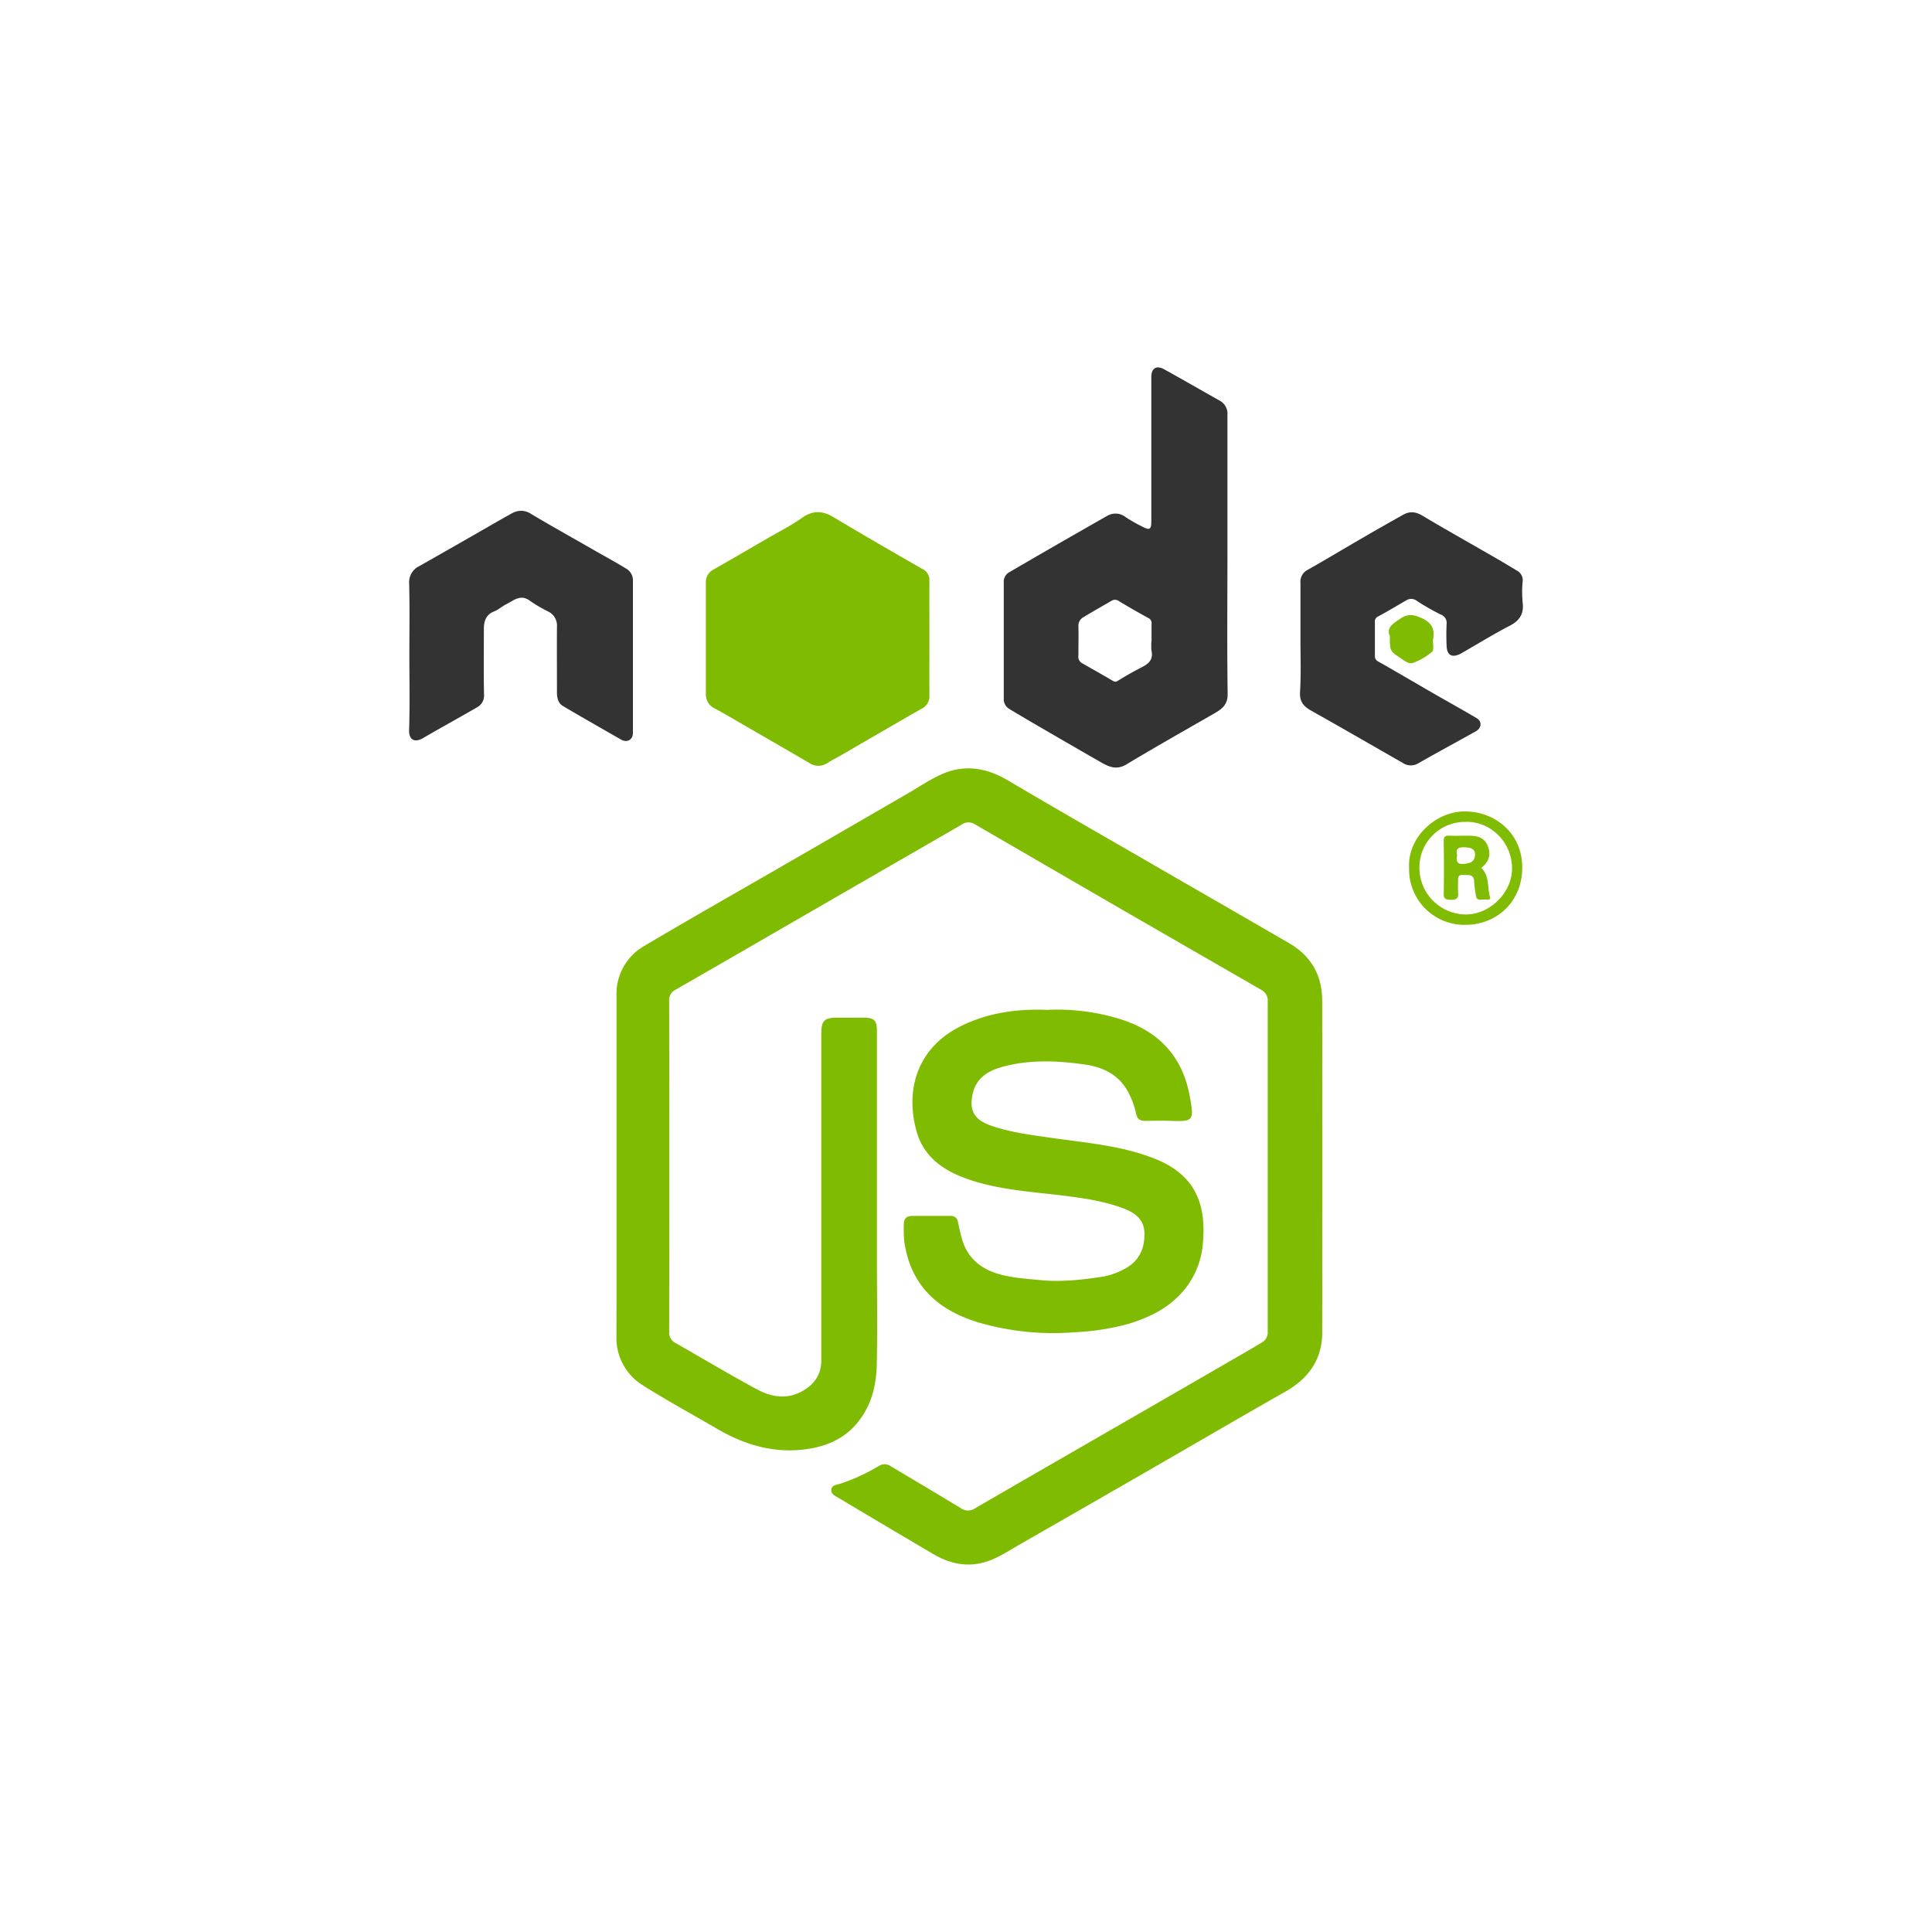
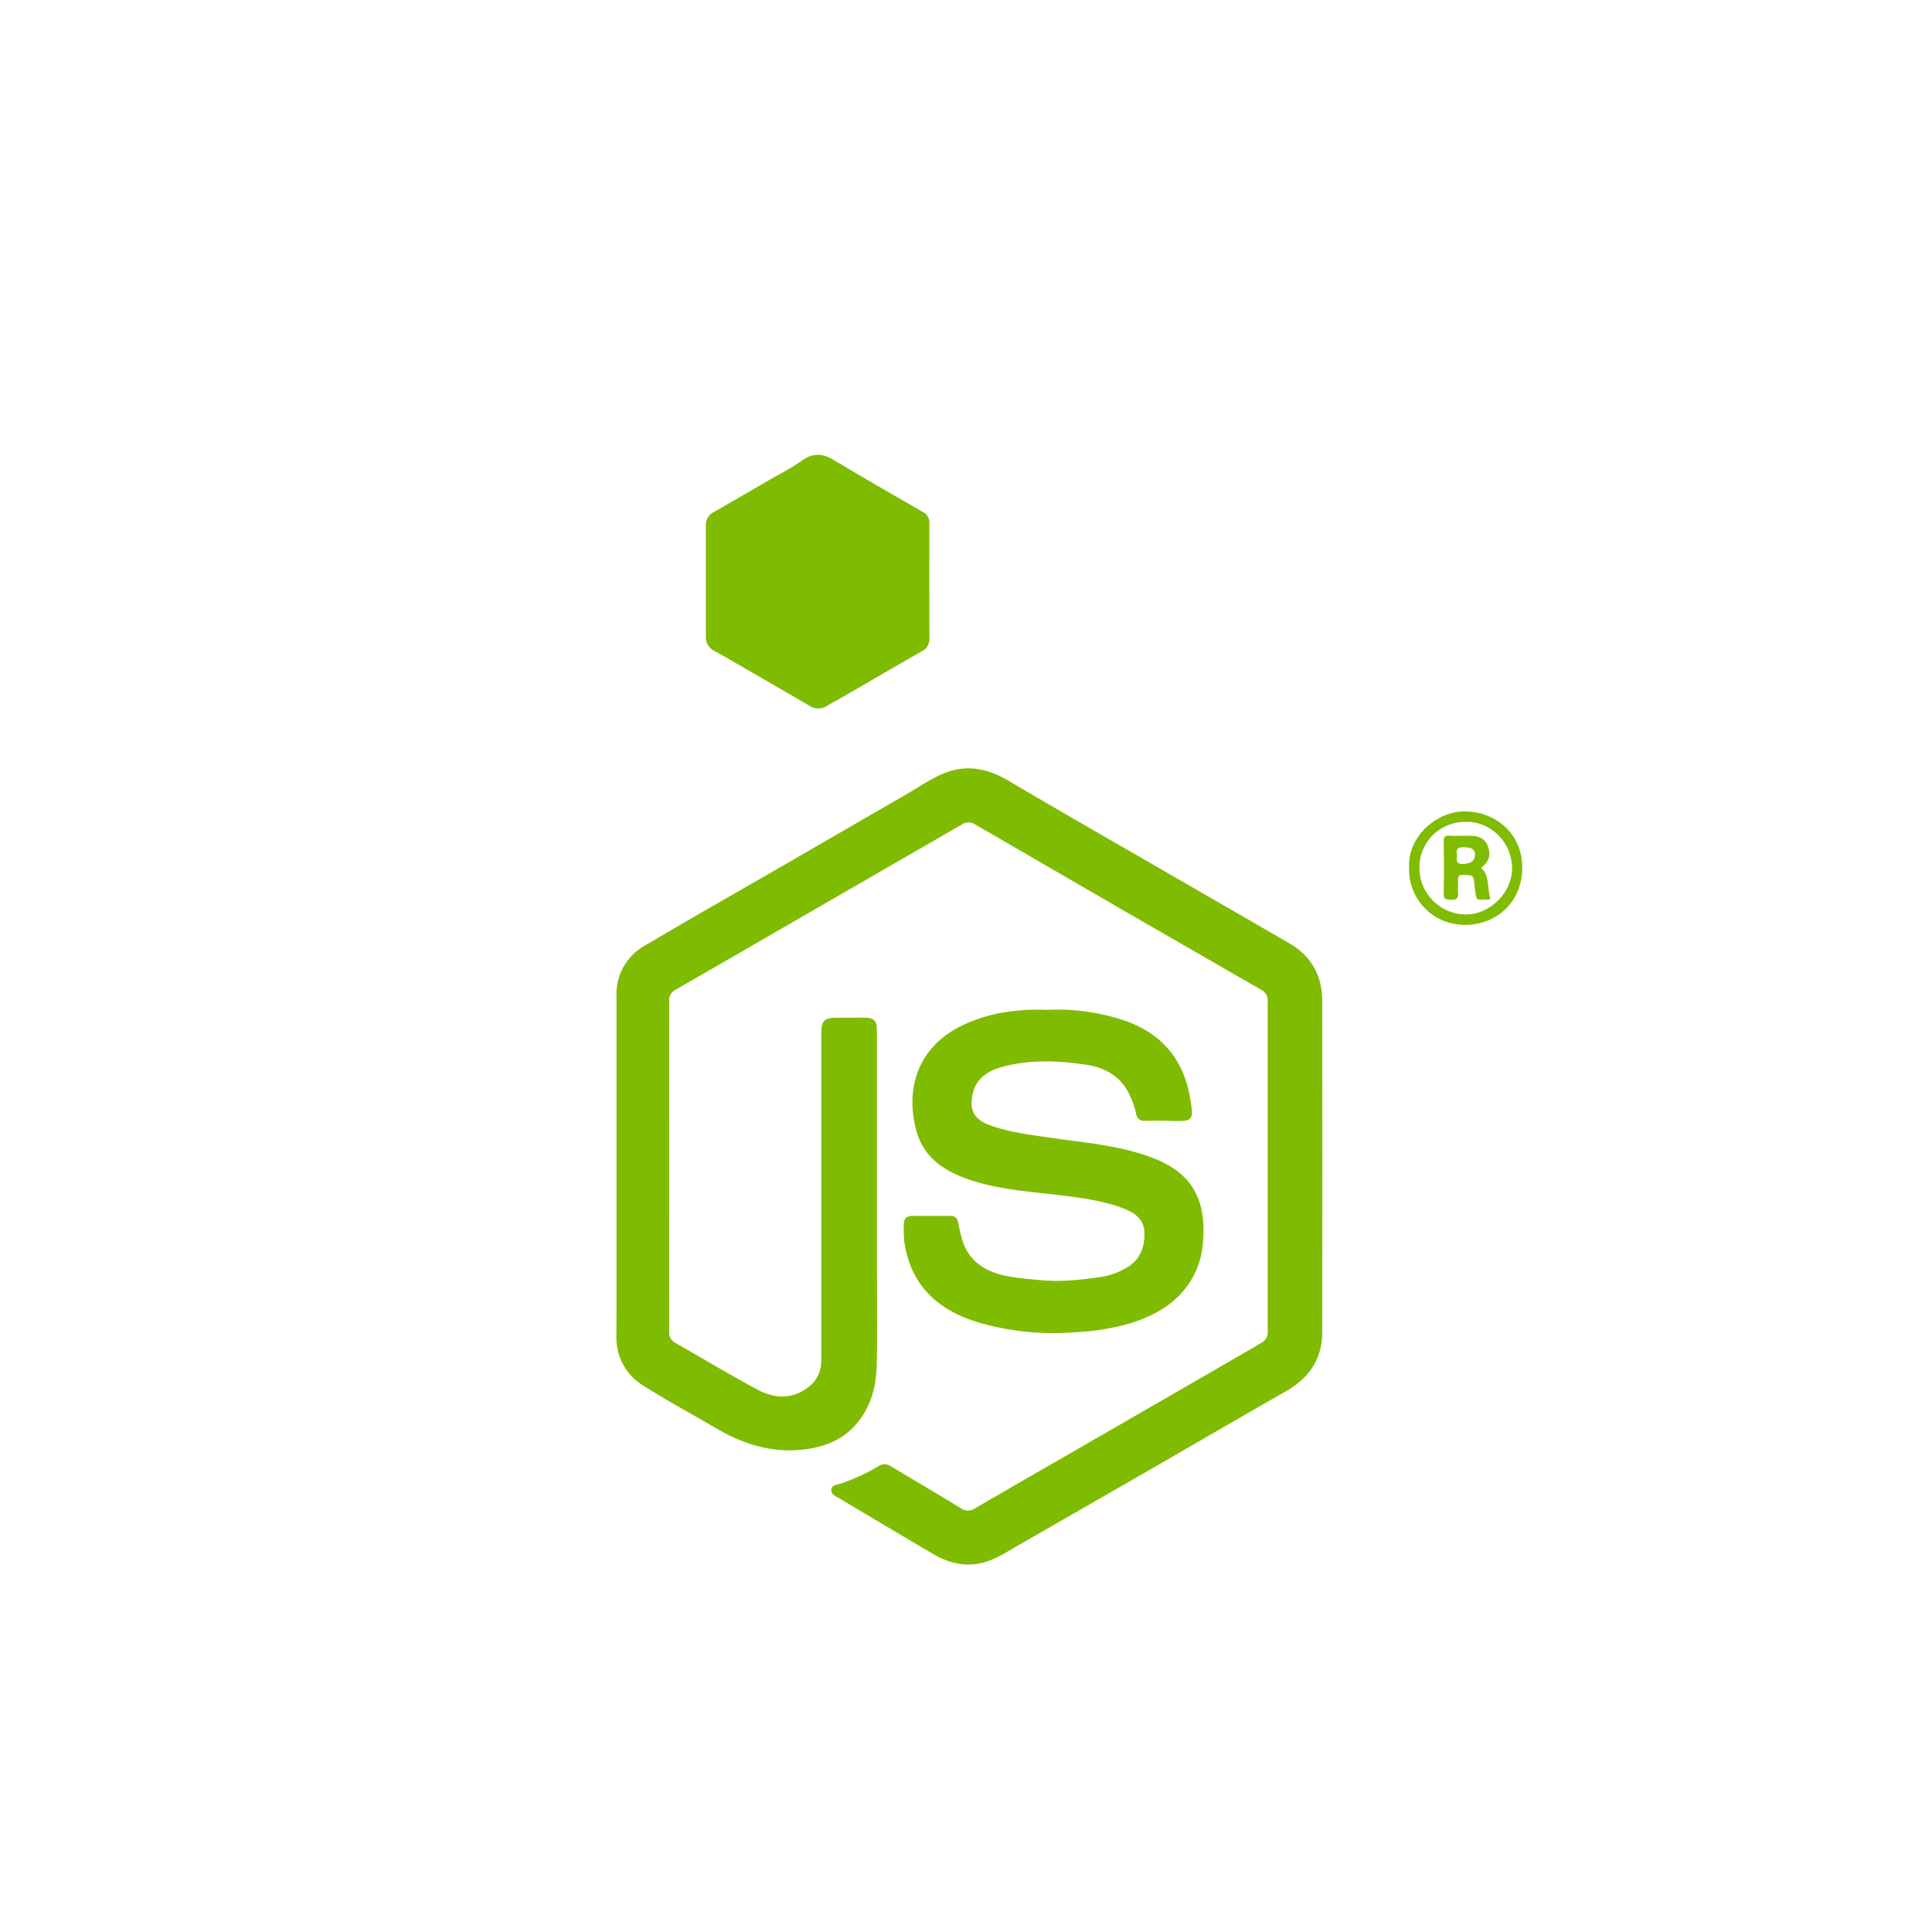
<svg xmlns="http://www.w3.org/2000/svg" id="efac022a-d248-4115-a0e6-9bb6c642c4c1" data-name="Layer 1" viewBox="0 0 600 600">
  <title>tech-logos-youwho</title>
  <path d="M191.46,362.23q0-26.49,0-53a17.14,17.14,0,0,1,8.73-15.52c14.69-8.72,29.56-17.13,44.35-25.67l37.61-21.76c3.31-1.92,6.5-4.11,10-5.7,7.18-3.29,14-2.25,20.8,1.74,15,8.88,30.21,17.56,45.33,26.3,14.06,8.13,28.15,16.21,42.19,24.37,6.75,3.92,10.13,10,10.15,17.69q.1,51.58,0,103.18c0,8.29-4.2,14.22-11.41,18.31-14.66,8.32-29.2,16.84-43.81,25.25q-19.43,11.18-38.87,22.32c-3.51,2-6.87,4.32-10.84,5.44-5.68,1.6-10.92.34-15.85-2.55q-14.56-8.56-29.07-17.24c-1.07-.64-2.67-1.23-2.61-2.67.06-1.62,1.89-1.62,3-2A60.17,60.17,0,0,0,273,455.23a3.31,3.31,0,0,1,3.7.16c7.24,4.32,14.49,8.6,21.7,13a3.88,3.88,0,0,0,4.47,0c13.51-7.86,27.06-15.64,40.6-23.45q21.32-12.28,42.61-24.6,2.88-1.66,5.74-3.37a3.63,3.63,0,0,0,1.88-3.42q0-51.36,0-102.72a3.61,3.61,0,0,0-1.94-3.39q-21.31-12.28-42.63-24.56Q325.93,269.43,302.77,256a3.64,3.64,0,0,0-4.08.06c-8.74,5.08-17.52,10.11-26.27,15.17q-21.81,12.58-43.6,25.19-9.56,5.52-19.11,11a3.52,3.52,0,0,0-1.89,3.39q.08,51.36,0,102.72a3.64,3.64,0,0,0,2,3.57c8.46,4.81,16.8,9.83,25.38,14.43,4.35,2.33,9.17,3.15,13.86.56,3.74-2.07,6-5.11,6-9.63q0-50.65,0-101.33c0-4.21.89-5.09,5.15-5.09H268c3.53,0,4.34.8,4.34,4.27q0,35.52,0,71c0,10.87.19,21.75-.06,32.62-.15,6.49-1.71,12.68-6,17.91-4,4.89-9.34,7.23-15.42,8.15-10.27,1.55-19.57-1.22-28.34-6.36-7.61-4.46-15.38-8.64-22.81-13.37A17.22,17.22,0,0,1,191.44,415C191.49,397.4,191.46,379.82,191.46,362.23Z" style="fill:#7fbc01" />
  <path d="M325.28,313.62A65.66,65.66,0,0,1,349.41,317c11.32,4,18,11.87,20.11,23.56,1.35,7.61,1.09,7.75-6,7.54-2.55-.08-5.09-.07-7.64,0-1.69.05-2.69-.42-3.07-2.28a25.66,25.66,0,0,0-2.34-6.46c-2.88-5.61-8-8-13.75-8.79-8.45-1.2-17-1.54-25.34.73-4.39,1.19-8.16,3.41-9.28,8.29-1.21,5.3.49,8.15,5.58,9.95,6.46,2.28,13.25,3,20,4C338.24,355,349,355.94,359,360c11.76,4.79,15.71,13.43,14.58,26a25.94,25.94,0,0,1-5.45,14.13c-4.56,5.79-10.82,8.92-17.66,11a75.28,75.28,0,0,1-16.72,2.61,83,83,0,0,1-29.73-3c-12.55-3.74-21.28-11.4-23.2-25.29a42.5,42.5,0,0,1-.13-5.3c0-1.75.95-2.52,2.58-2.53,4,0,8,0,12,0a2.08,2.08,0,0,1,2.22,1.87c.46,2,.84,4,1.48,6,1.78,5.39,5.74,8.53,11,10.12,4.27,1.28,8.69,1.49,13.1,1.94,6.41.64,12.68-.08,19-1a22,22,0,0,0,7.34-2.58c4.42-2.38,6.13-6.29,6-11.07-.09-4.39-3.14-6.35-6.79-7.73-5.4-2-11.06-2.9-16.74-3.65-9.82-1.3-19.79-1.74-29.34-4.68-8.26-2.54-15.46-6.69-17.92-15.58-3.46-12.54,0-25.5,13.36-32.37C306.55,314.52,315.75,313.26,325.28,313.62Z" style="fill:#7fbc01" />
-   <path d="M288.64,198.18c0,5.94-.05,11.87,0,17.8a4.28,4.28,0,0,1-2.52,4.17c-8.42,4.81-16.79,9.7-25.18,14.55-1.31.76-2.66,1.42-3.93,2.22a4.93,4.93,0,0,1-5.55.1c-6.55-3.83-13.13-7.61-19.7-11.41-3.25-1.88-6.48-3.81-9.79-5.59a4.77,4.77,0,0,1-2.76-4.55q0-17.24,0-34.45a4.4,4.4,0,0,1,2.29-4.1c5.75-3.27,11.46-6.6,17.18-9.93,3.51-2,7.16-3.88,10.47-6.21s6.29-2.22,9.71-.17c9.15,5.49,18.4,10.81,27.66,16.13a3.73,3.73,0,0,1,2.11,3.64C288.6,186.32,288.64,192.25,288.64,198.18Z" style="fill:#7fbc01" />
-   <path d="M127.13,203.75c0-7.47.12-14.95-.06-22.42a5.55,5.55,0,0,1,3.13-5.51q11.33-6.42,22.6-12.91c2.07-1.18,4.14-2.38,6.24-3.52a5.54,5.54,0,0,1,6,.28c6.62,3.94,13.35,7.68,20,11.5,3.24,1.86,6.54,3.63,9.71,5.6a4.16,4.16,0,0,1,1.81,3.68q0,23.6,0,47.17c0,2.12-1.8,3.14-3.67,2.07-6-3.44-12.08-6.89-18.06-10.43-1.45-.86-1.86-2.43-1.86-4.11,0-6.86-.05-13.72,0-20.58a4.83,4.83,0,0,0-2.85-4.72,45.44,45.44,0,0,1-5.6-3.3c-2.93-2.15-5.06,0-7.37,1.14-1.27.62-2.35,1.67-3.66,2.17-2.55,1-3.21,3-3.22,5.35,0,6.86-.1,13.72.05,20.58a4.09,4.09,0,0,1-2.24,3.91c-5.55,3.24-11.2,6.3-16.75,9.55-2.21,1.3-4.4.88-4.28-2.61C127.31,219,127.13,211.39,127.13,203.75Z" style="fill:#333" />
-   <path d="M403.87,198.62c0-5.86,0-11.72,0-17.58a4.11,4.11,0,0,1,2.24-4.07c5.73-3.24,11.37-6.64,17.07-9.94q6.3-3.66,12.66-7.21c2-1.11,3.88-.9,5.95.35,7.12,4.26,14.37,8.31,21.56,12.46,2.59,1.49,5.15,3,7.72,4.57a3.32,3.32,0,0,1,1.8,3.39,34,34,0,0,0,0,6.46c.44,3.51-.87,5.66-4,7.28-5,2.58-9.76,5.53-14.62,8.32-.26.15-.52.31-.79.44-2.59,1.23-4.06.42-4.2-2.46-.11-2.31-.1-4.63,0-6.94a2.71,2.71,0,0,0-1.78-2.82,73.85,73.85,0,0,1-7.4-4.21,2.81,2.81,0,0,0-3.33-.22c-2.93,1.67-5.8,3.44-8.76,5a1.71,1.71,0,0,0-1,1.82c0,3.47,0,6.94,0,10.41a1.76,1.76,0,0,0,1.06,1.78c5.86,3.32,11.65,6.74,17.49,10.1,4.34,2.5,8.73,4.92,13,7.45,1.77,1,1.63,3.09-.22,4.12-5.94,3.32-11.94,6.54-17.85,9.93a4.47,4.47,0,0,1-4.86-.14c-9.42-5.37-18.8-10.82-28.26-16.12-2.39-1.33-3.78-2.74-3.62-5.8C404.08,209.57,403.87,204.09,403.87,198.62Z" style="fill:#333" />
-   <path d="M431.63,197.57c-1.21-2.82,1.2-4,3.43-5.55s4.25-1.09,6.58,0c2.92,1.36,4,3.3,3.44,6.37-.23,1.34.4,3.31-.31,4a19.3,19.3,0,0,1-5.78,3.42c-1.43.59-2.72-.56-3.92-1.35C431.63,202.19,431.63,202.18,431.63,197.57Z" style="fill:#7fbc01" />
-   <path d="M381.19,172.63c0-14.57,0-29.15,0-43.73a4.61,4.61,0,0,0-2.43-4.49c-5.75-3.23-11.45-6.53-17.21-9.72-2.43-1.34-4-.34-4,2.43v31.23c0,4.55,0,9.1,0,13.65,0,2.33-.54,2.71-2.48,1.7a48.2,48.2,0,0,1-5.48-3.09,5.06,5.06,0,0,0-5.75-.4q-15.31,8.7-30.53,17.57a3.37,3.37,0,0,0-1.58,3.11q0,18,0,36.09a3.5,3.5,0,0,0,1.77,3.22q3.84,2.31,7.72,4.58c6.53,3.79,13.06,7.59,19.62,11.34,2.8,1.59,5.41,3.42,9,1.26,9-5.41,18.1-10.55,27.18-15.77,2.43-1.39,4.3-2.69,4.24-6.18C381.05,201.17,381.19,186.9,381.19,172.63ZM354.6,207.21c-2.45,1.27-4.88,2.61-7.21,4.08-.69.43-1,.59-1.76.17-3.22-1.9-6.48-3.73-9.72-5.58a2.33,2.33,0,0,1-1-2.32c0-3.08.08-6.17,0-9.25a3,3,0,0,1,1.74-2.73c2.86-1.76,5.8-3.4,8.71-5.09a2,2,0,0,1,2.19.24c3,1.79,6.06,3.56,9.15,5.24a1.72,1.72,0,0,1,.92,1.86c0,1.7,0,3.39,0,5.09a15.13,15.13,0,0,0,0,3.23C358.21,204.85,356.71,206.13,354.6,207.21Z" style="fill:#333" />
+   <path d="M288.64,198.18a4.28,4.28,0,0,1-2.52,4.17c-8.42,4.81-16.79,9.7-25.18,14.55-1.31.76-2.66,1.42-3.93,2.22a4.93,4.93,0,0,1-5.55.1c-6.55-3.83-13.13-7.61-19.7-11.41-3.25-1.88-6.48-3.81-9.79-5.59a4.77,4.77,0,0,1-2.76-4.55q0-17.24,0-34.45a4.4,4.4,0,0,1,2.29-4.1c5.75-3.27,11.46-6.6,17.18-9.93,3.51-2,7.16-3.88,10.47-6.21s6.29-2.22,9.71-.17c9.15,5.49,18.4,10.81,27.66,16.13a3.73,3.73,0,0,1,2.11,3.64C288.6,186.32,288.64,192.25,288.64,198.18Z" style="fill:#7fbc01" />
  <path d="M455.18,252c-9.25-.17-18.17,8.08-17.57,17.64A17.19,17.19,0,0,0,455,287.22c10,0,17.75-7.32,17.75-17.8S464.54,252.13,455.18,252ZM455.06,284a14.52,14.52,0,0,1-14.25-14.66,14.13,14.13,0,0,1,14.25-14.09c7.23-.34,14.44,5.7,14.52,14.39C469.66,277.17,462.63,284.14,455.06,284Z" style="fill:#80bc02" />
  <path d="M460,269.52c2.26-1.74,3-3.74,2.24-6.21s-2.33-3.62-5.17-3.74c-2.31-.1-4.63.07-6.93-.05-1.49-.08-1.8.47-1.78,1.84.08,5.4.1,10.79,0,16.19,0,1.62.6,1.82,2,1.89,1.87.09,2.72-.41,2.46-2.4a31.61,31.61,0,0,1,0-3.23c0-1.12-.15-2.24,1.57-2.08,1.46.12,3.24-.49,3.41,1.94a43.12,43.12,0,0,0,.57,4.53c.33,1.88,1.88,1,3,1.16.54.06,1.61.18,1.4-.65C461.83,275.62,462.68,272,460,269.52Zm-5.49-1.22c-2.39.18-2.15-1.23-2-2.81-.46-1.82.28-2.45,2.24-2.36,1.79.09,3.41.27,3.32,2.43S456.42,268.15,454.46,268.3Z" style="fill:#80bd02" />
</svg>